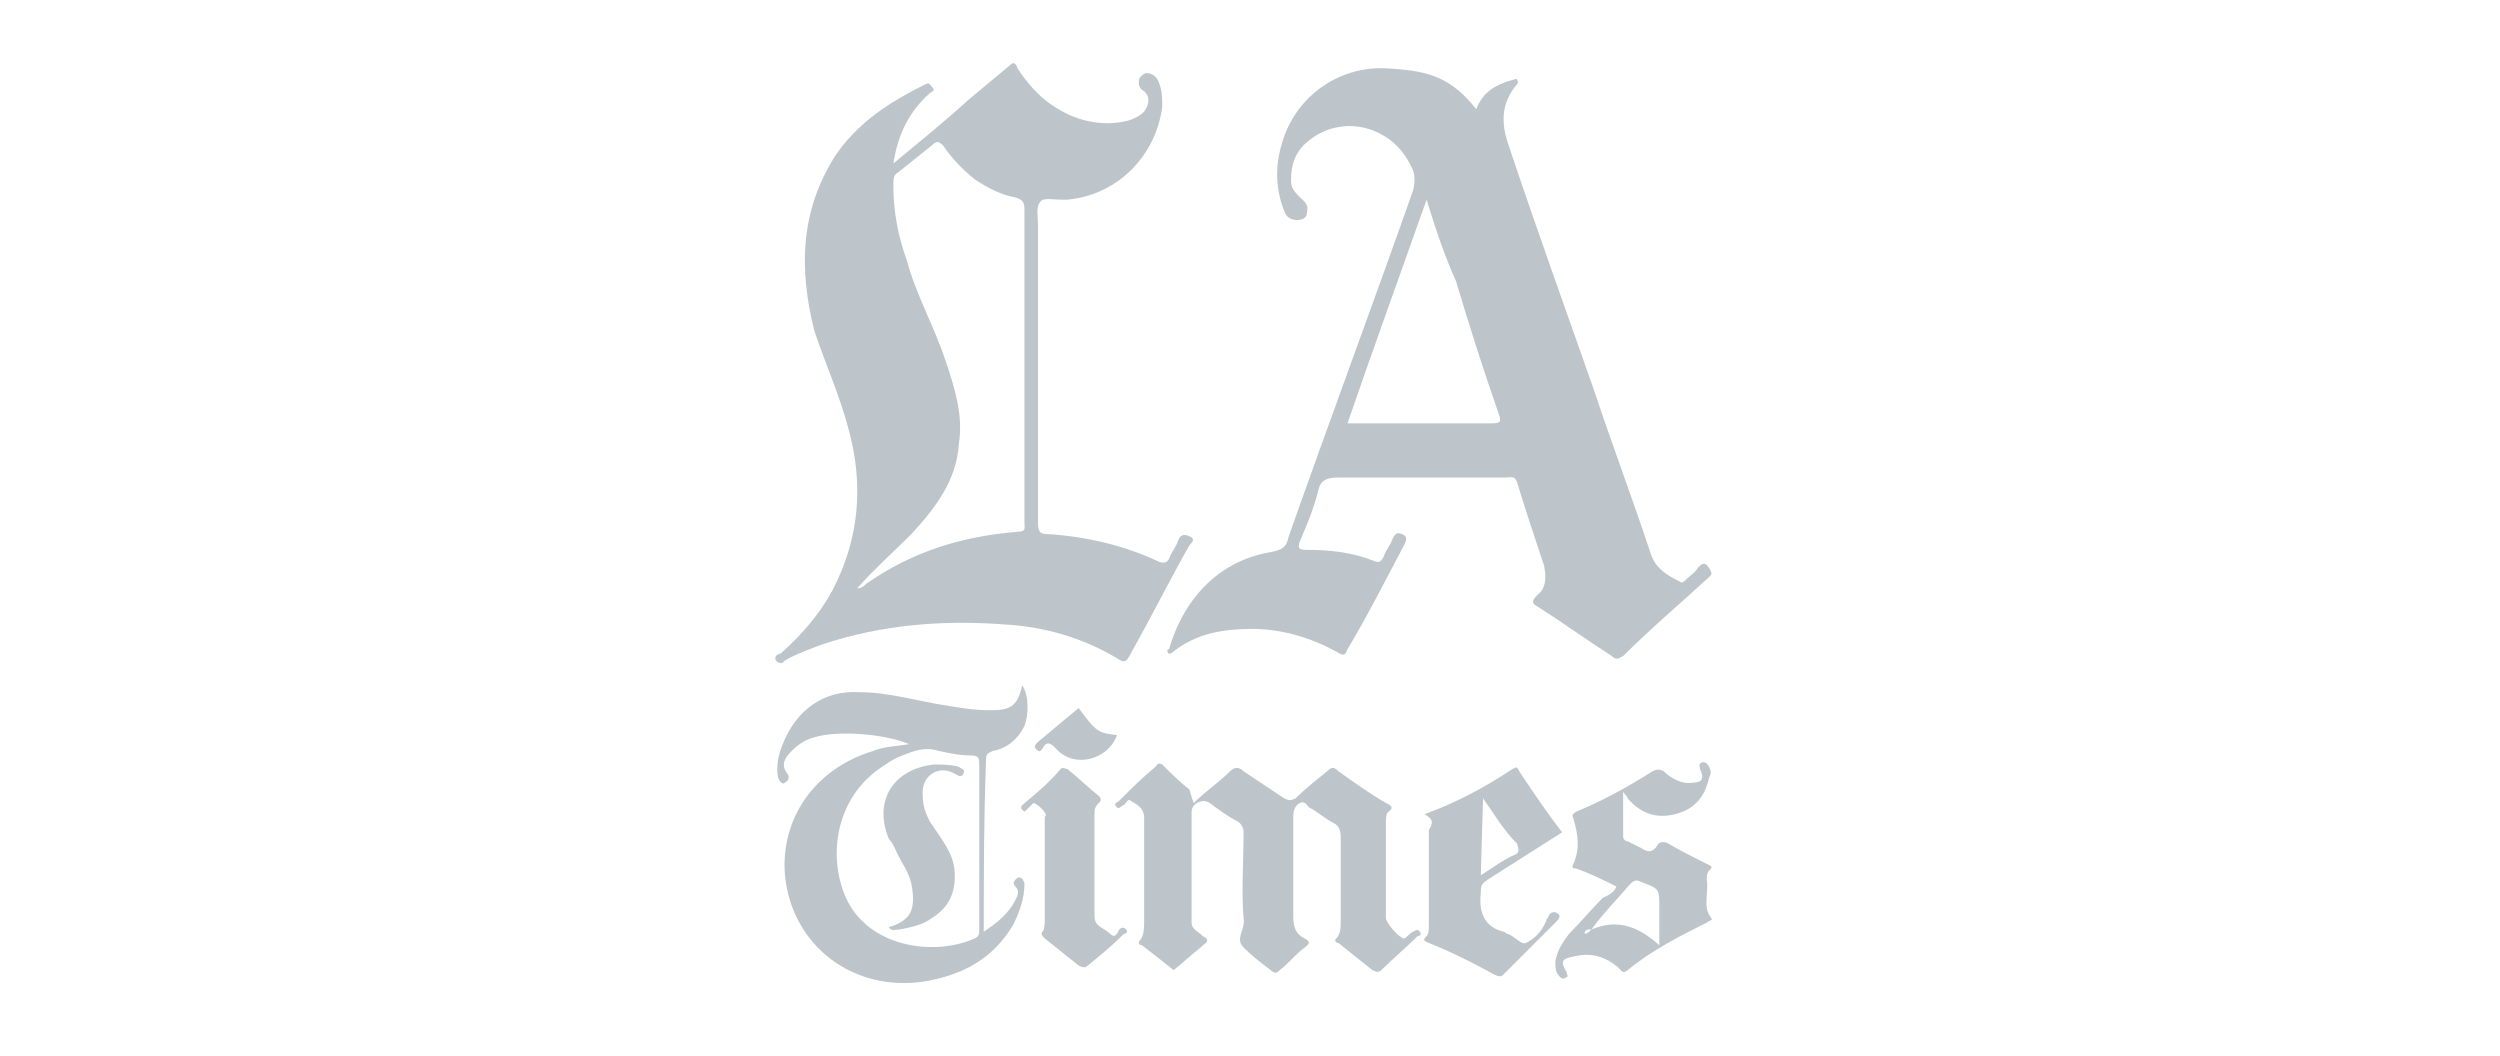
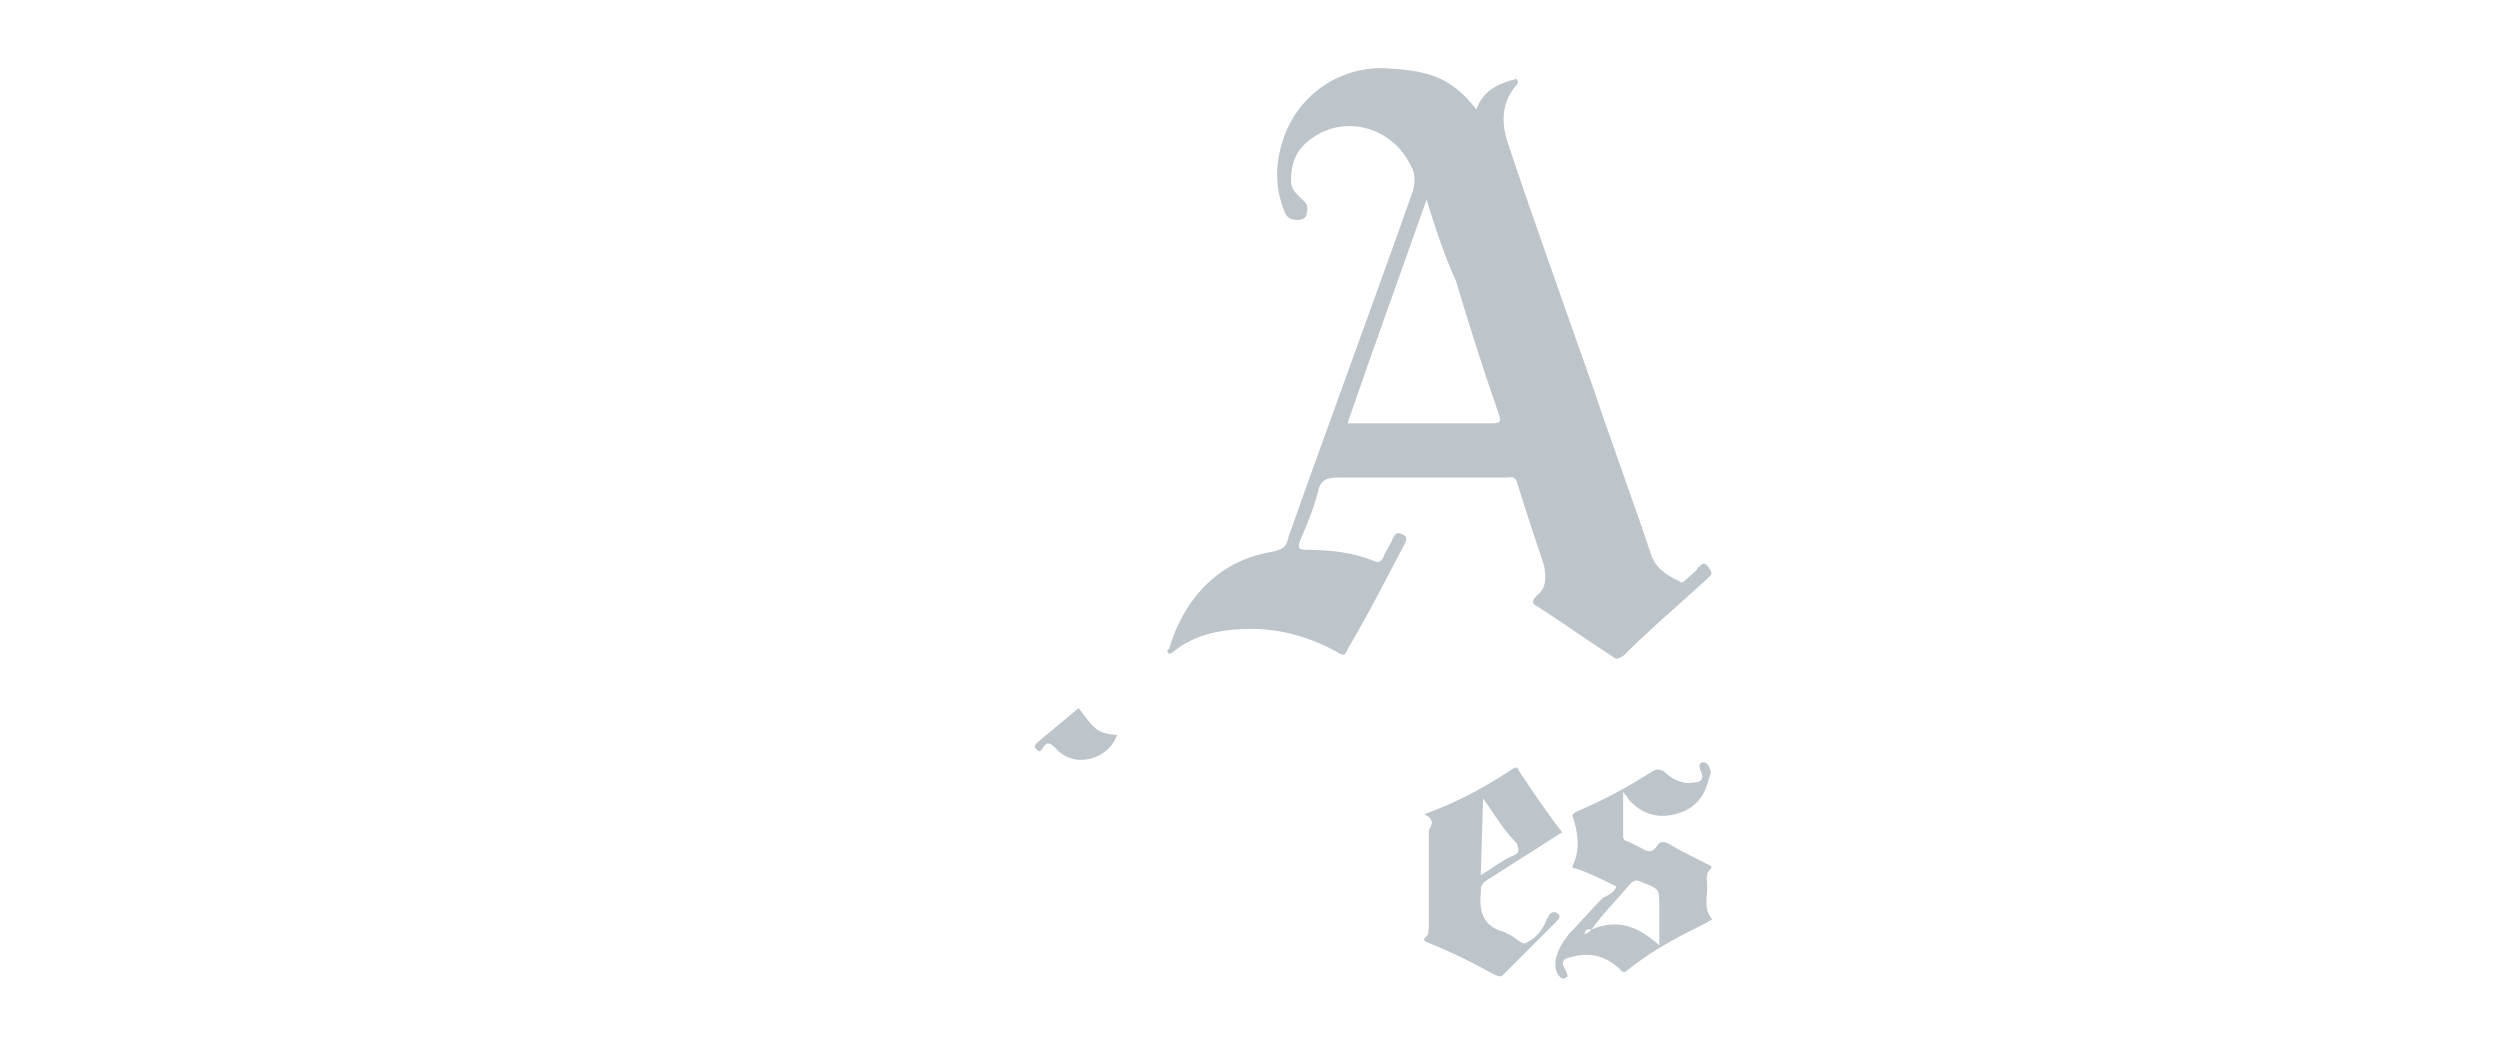
<svg xmlns="http://www.w3.org/2000/svg" width="180" height="76" viewBox="0 0 180 76" fill="none">
  <path d="M106.292 7.868C106.78 6.567 107.756 6.079 108.895 5.754C109.058 5.754 109.22 5.591 109.22 5.754C109.383 5.916 109.22 6.079 109.22 6.079C108.082 7.38 108.082 8.844 108.57 10.308C110.522 16.165 112.637 22.021 114.751 28.04C116.053 31.944 117.517 35.848 118.818 39.752C119.144 40.891 119.957 41.379 120.933 41.867C121.096 42.03 121.258 41.867 121.421 41.704C121.746 41.379 122.072 41.216 122.234 40.891C122.56 40.566 122.722 40.403 123.048 40.891C123.373 41.379 123.21 41.379 122.885 41.704C120.933 43.494 118.818 45.283 116.866 47.235C116.541 47.398 116.378 47.56 116.053 47.235C114.263 46.096 112.474 44.795 110.685 43.656C110.359 43.494 110.197 43.331 110.685 42.843C111.335 42.355 111.335 41.542 111.173 40.728C110.522 38.776 109.871 36.824 109.22 34.709C109.058 34.221 108.732 34.384 108.407 34.384C104.34 34.384 100.273 34.384 96.369 34.384C95.556 34.384 95.068 34.547 94.905 35.36C94.58 36.661 94.092 37.8 93.604 38.939C93.441 39.427 93.441 39.59 94.092 39.59C95.719 39.59 97.345 39.752 98.972 40.403C99.297 40.566 99.46 40.403 99.623 40.078C99.785 39.59 100.111 39.264 100.273 38.776C100.436 38.451 100.599 38.288 100.924 38.451C101.412 38.613 101.25 38.939 101.087 39.264C99.785 41.704 98.484 44.307 97.02 46.747C96.857 47.235 96.695 47.235 96.207 46.91C94.417 45.934 92.302 45.283 90.188 45.283C88.073 45.283 86.121 45.608 84.494 46.91C84.332 47.072 84.169 47.072 84.169 47.072C84.006 46.91 84.006 46.747 84.169 46.747C85.145 43.331 87.585 40.403 91.489 39.752C92.302 39.59 92.628 39.427 92.79 38.613C95.719 30.317 98.809 22.021 101.738 13.725C101.9 13.074 101.9 12.423 101.575 11.935C100.273 9.17 96.857 8.194 94.417 9.983C93.279 10.796 92.953 11.772 92.953 13.074C92.953 13.562 93.279 13.887 93.604 14.213C93.929 14.538 94.255 14.7 94.092 15.351C94.092 15.677 93.767 15.839 93.441 15.839C92.953 15.839 92.628 15.677 92.465 15.189C91.814 13.562 91.814 11.935 92.302 10.308C93.279 6.892 96.532 4.615 100.111 4.94C102.876 5.103 104.503 5.591 106.292 7.868ZM102.714 14.375C100.762 19.906 98.809 25.274 97.02 30.48C100.599 30.48 104.015 30.48 107.431 30.48C108.082 30.48 108.082 30.317 107.919 29.829C106.78 26.576 105.804 23.485 104.828 20.231C104.015 18.442 103.364 16.49 102.714 14.375Z" fill="#BDC5CB" />
-   <path d="M64.324 11.772C66.276 10.146 67.902 8.844 69.692 7.218C70.668 6.404 71.644 5.591 72.62 4.777C72.945 4.452 73.108 4.452 73.271 4.94C73.921 5.916 74.735 6.892 75.711 7.543C77.338 8.682 79.29 9.17 81.242 8.682C81.73 8.519 82.055 8.356 82.38 8.031C82.706 7.543 82.868 7.055 82.38 6.567C82.055 6.404 81.892 6.079 82.055 5.591C82.218 5.428 82.38 5.265 82.543 5.265C82.868 5.265 83.194 5.428 83.356 5.753C83.682 6.404 83.682 7.055 83.682 7.706C83.194 11.284 80.428 14.05 76.849 14.375C76.687 14.375 76.524 14.375 76.361 14.375C75.873 14.375 75.06 14.212 74.897 14.538C74.572 14.863 74.735 15.677 74.735 16.165C74.735 23.322 74.735 30.48 74.735 37.637C74.735 38.288 74.897 38.451 75.385 38.451C78.151 38.613 80.916 39.264 83.356 40.403C83.682 40.565 84.007 40.565 84.17 40.24C84.332 39.752 84.658 39.427 84.82 38.939C84.983 38.451 85.308 38.451 85.634 38.613C86.122 38.776 85.796 39.101 85.634 39.264C84.17 41.867 82.868 44.47 81.404 47.072C81.079 47.723 80.916 47.723 80.428 47.398C77.988 45.934 75.223 45.12 72.295 44.958C67.902 44.632 63.51 44.958 59.118 46.422C58.305 46.747 57.329 47.072 56.515 47.56C56.353 47.723 56.19 47.886 55.865 47.56C55.702 47.235 56.027 47.072 56.19 47.072C57.654 45.771 58.955 44.307 59.931 42.517C61.883 38.776 62.209 34.872 61.07 30.805C60.419 28.365 59.443 26.25 58.63 23.81C57.491 19.255 57.654 15.188 60.094 11.284C61.721 8.844 63.998 7.38 66.601 6.079C66.926 5.916 66.926 6.079 67.089 6.241C67.414 6.567 67.089 6.567 66.926 6.729C65.462 8.031 64.649 9.658 64.324 11.772ZM61.721 42.355C62.046 42.355 62.209 42.192 62.372 42.029C65.625 39.752 69.204 38.613 73.271 38.288C73.921 38.288 73.759 37.963 73.759 37.637C73.759 30.154 73.759 22.509 73.759 15.026C73.759 14.538 73.596 14.375 73.108 14.212C72.132 14.05 71.156 13.562 70.18 12.911C69.367 12.26 68.553 11.447 67.902 10.471C67.577 10.146 67.414 10.146 67.089 10.471C66.276 11.122 65.462 11.772 64.649 12.423C64.324 12.586 64.324 12.911 64.324 13.399C64.324 15.188 64.649 16.978 65.3 18.767C65.95 21.207 67.252 23.485 68.065 25.925C68.716 27.877 69.367 29.829 69.041 31.944C68.879 34.547 67.414 36.499 65.625 38.451C64.324 39.752 63.022 40.891 61.721 42.355Z" fill="#BDC5CB" />
-   <path d="M85.958 57.809C86.772 56.995 87.748 56.345 88.561 55.531C88.886 55.206 89.212 55.206 89.537 55.531C90.513 56.182 91.489 56.833 92.465 57.483C92.79 57.646 92.953 57.646 93.278 57.483C93.929 56.833 94.743 56.182 95.556 55.531C95.881 55.206 96.044 55.206 96.369 55.531C97.508 56.345 98.647 57.158 99.785 57.809C100.111 57.971 100.436 58.134 99.948 58.459C99.785 58.622 99.785 58.947 99.785 59.273C99.785 61.55 99.785 63.828 99.785 66.105C99.785 66.43 100.761 67.569 101.087 67.569C101.249 67.569 101.412 67.244 101.737 67.081C102.063 66.918 102.063 66.918 102.225 67.081C102.388 67.244 102.225 67.406 102.063 67.406C101.249 68.22 100.273 69.033 99.46 69.847C99.297 70.009 99.135 70.009 98.809 69.847C97.996 69.196 97.183 68.545 96.369 67.894C96.207 67.894 96.044 67.732 96.207 67.569C96.532 67.244 96.532 66.756 96.532 66.268C96.532 64.316 96.532 62.364 96.532 60.249C96.532 59.761 96.369 59.435 96.044 59.273C95.393 58.947 94.905 58.459 94.254 58.134C94.092 57.971 93.929 57.646 93.604 57.809C93.278 57.971 93.116 58.297 93.116 58.785C93.116 59.435 93.116 60.086 93.116 60.737C93.116 62.526 93.116 64.153 93.116 65.942C93.116 66.756 93.278 67.244 93.929 67.569C94.254 67.732 94.417 67.894 93.929 68.22C93.278 68.708 92.79 69.359 92.14 69.847C91.977 70.009 91.814 70.172 91.489 69.847C90.838 69.359 90.188 68.871 89.537 68.22C88.886 67.569 89.7 66.918 89.537 66.105C89.374 64.153 89.537 62.038 89.537 59.923C89.537 59.598 89.374 59.273 89.049 59.11C88.398 58.785 87.748 58.297 87.097 57.809C86.609 57.483 85.796 57.809 85.796 58.459C85.796 61.062 85.796 63.828 85.796 66.43C85.796 66.918 86.284 67.081 86.609 67.406C86.934 67.569 87.097 67.732 86.609 68.057L86.446 68.22C85.796 68.708 85.145 69.359 84.494 69.847C83.681 69.196 82.867 68.545 82.217 68.057C82.054 68.057 81.891 67.894 82.054 67.732C82.379 67.406 82.379 66.756 82.379 66.268C82.379 63.828 82.379 61.388 82.379 58.947C82.379 58.134 81.891 57.971 81.403 57.646C81.241 57.483 81.078 57.809 80.915 57.971C80.753 57.971 80.59 58.297 80.427 58.134C80.102 57.809 80.427 57.809 80.59 57.646C81.403 56.833 82.217 56.019 83.193 55.206C83.355 55.043 83.355 54.881 83.681 55.043C84.331 55.694 84.982 56.345 85.633 56.833C85.796 57.321 85.796 57.483 85.958 57.809Z" fill="#BDC5CB" />
-   <path d="M70.831 67.081C71.807 66.43 72.62 65.78 73.108 64.804C73.271 64.478 73.434 64.153 73.108 63.828C72.946 63.665 72.946 63.502 73.108 63.34C73.271 63.177 73.271 63.177 73.434 63.177C73.596 63.177 73.759 63.502 73.759 63.665C73.759 64.641 73.434 65.617 72.946 66.593C71.482 69.033 69.367 70.172 66.601 70.66C61.396 71.473 57.004 68.057 56.516 63.014C56.19 58.947 58.63 55.369 62.86 54.067C63.673 53.742 64.487 53.742 65.463 53.579C63.511 52.766 60.094 52.603 58.63 53.091C57.98 53.254 57.492 53.579 57.004 54.067C56.516 54.555 56.19 55.043 56.678 55.694C56.841 55.857 56.841 56.182 56.516 56.345C56.353 56.508 56.19 56.345 56.028 56.019C55.865 55.206 56.028 54.393 56.353 53.579C57.329 51.139 59.281 49.675 61.884 49.838C63.999 49.838 66.113 50.489 68.228 50.814C69.204 50.977 70.18 51.139 71.319 51.139C72.783 51.139 73.271 50.814 73.596 49.35C74.084 50.001 74.084 51.465 73.759 52.278C73.271 53.254 72.458 53.905 71.482 54.067C71.156 54.23 70.994 54.23 70.994 54.718C70.831 58.948 70.831 63.014 70.831 67.081ZM70.506 60.9C70.506 58.947 70.506 57.158 70.506 55.206C70.506 54.555 70.506 54.393 69.855 54.393C69.041 54.393 68.391 54.23 67.578 54.067C66.601 53.742 65.788 54.067 64.975 54.393C64.487 54.555 63.999 54.881 63.511 55.206C60.094 57.483 59.606 61.713 60.908 64.641C62.535 68.22 67.252 68.871 70.18 67.569C70.506 67.406 70.506 67.244 70.506 66.918C70.506 64.966 70.506 63.014 70.506 60.9Z" fill="#BDC5CB" />
  <path d="M116.379 63.828C115.403 63.34 114.427 62.852 113.451 62.526C113.289 62.526 113.126 62.526 113.289 62.201C113.777 61.062 113.614 60.086 113.289 58.948C113.126 58.622 113.289 58.622 113.451 58.459C115.403 57.646 117.193 56.67 118.982 55.531C119.308 55.369 119.47 55.369 119.796 55.531C120.284 56.019 121.097 56.508 121.91 56.345C122.561 56.345 122.724 56.019 122.398 55.369C122.398 55.206 122.236 55.043 122.561 54.881C122.724 54.881 122.886 54.881 123.049 55.206C123.212 55.531 123.212 55.694 123.049 56.019C122.724 57.483 121.91 58.297 120.609 58.622C119.308 58.948 118.169 58.622 117.193 57.483C117.193 57.321 117.03 57.321 116.867 56.995C116.867 58.134 116.867 59.273 116.867 60.249C116.867 60.412 117.03 60.574 117.193 60.574C117.518 60.737 117.844 60.9 118.169 61.062C118.657 61.388 118.982 61.388 119.308 60.9C119.47 60.574 119.796 60.574 120.121 60.737C120.934 61.225 121.91 61.713 122.886 62.201C123.212 62.364 123.374 62.364 123.049 62.689C122.886 62.852 122.886 63.177 122.886 63.34C123.049 64.316 122.561 65.292 123.212 66.105C123.374 66.268 123.049 66.268 122.886 66.43C120.934 67.406 118.982 68.383 117.193 69.847C116.867 70.172 116.705 69.847 116.542 69.684C115.566 68.871 114.59 68.545 113.289 68.871C112.475 69.033 112.313 69.196 112.801 70.009C112.801 70.172 112.963 70.335 112.801 70.335C112.638 70.497 112.475 70.497 112.313 70.335C111.987 70.009 111.987 69.684 111.987 69.196C112.15 68.383 112.475 67.895 112.963 67.244C113.777 66.43 114.59 65.454 115.403 64.641C115.729 64.478 116.217 64.316 116.379 63.828ZM114.59 66.918C116.542 66.105 118.006 66.756 119.47 68.057V65.292C119.47 63.99 119.47 63.99 118.169 63.502C117.844 63.34 117.681 63.34 117.356 63.665C116.542 64.641 115.403 65.78 114.59 66.918C114.265 66.918 114.102 66.918 114.102 67.244C114.265 67.244 114.427 67.081 114.59 66.918Z" fill="#BDC5CB" />
  <path d="M102.551 58.622C104.828 57.809 106.943 56.67 108.895 55.369C109.22 55.206 109.22 55.206 109.383 55.531C110.359 56.995 111.335 58.459 112.474 59.923C110.684 61.062 108.895 62.201 107.106 63.34C106.618 63.665 106.618 63.828 106.618 64.316C106.455 65.78 106.943 66.756 108.244 67.081C108.407 67.081 108.407 67.244 108.57 67.244C109.058 67.406 109.546 68.057 109.871 67.894C110.522 67.569 111.01 67.081 111.335 66.268C111.335 66.105 111.498 66.105 111.498 65.942C111.66 65.617 111.986 65.617 112.148 65.78C112.474 65.942 112.148 66.268 111.986 66.43C110.684 67.732 109.546 68.871 108.244 70.172C108.082 70.335 107.919 70.335 107.594 70.172C106.13 69.359 104.503 68.545 102.876 67.894C102.551 67.732 102.388 67.732 102.713 67.406C102.876 67.244 102.876 66.918 102.876 66.593C102.876 64.316 102.876 62.038 102.876 59.761C103.201 59.273 103.201 58.947 102.551 58.622ZM106.78 57.483L106.618 63.014C107.431 62.526 108.244 61.876 109.058 61.55C109.383 61.388 109.383 61.225 109.22 60.737C108.244 59.761 107.594 58.622 106.78 57.483Z" fill="#BDC5CB" />
-   <path d="M74.41 57.809C74.247 57.971 74.085 58.134 73.922 58.297C73.759 58.459 73.759 58.459 73.597 58.297C73.434 58.134 73.597 57.971 73.597 57.971C74.573 57.158 75.549 56.345 76.362 55.369C76.525 55.206 76.688 55.369 76.85 55.369C77.663 56.019 78.314 56.67 79.128 57.321C79.29 57.483 79.29 57.646 79.128 57.809C78.802 58.134 78.802 58.297 78.802 58.622C78.802 61.062 78.802 63.502 78.802 65.942C78.802 66.756 79.453 66.756 79.941 67.244C80.266 67.569 80.429 67.244 80.592 66.918C80.754 66.756 80.917 66.756 81.08 66.918C81.242 67.081 81.08 67.244 80.917 67.244C80.104 68.057 79.128 68.871 78.314 69.521C78.152 69.684 77.989 69.684 77.663 69.521C76.85 68.871 76.037 68.22 75.223 67.569C75.061 67.406 74.898 67.244 75.061 67.081C75.223 66.918 75.223 66.43 75.223 66.105C75.223 63.665 75.223 61.225 75.223 58.785C75.549 58.785 74.898 57.971 74.41 57.809Z" fill="#BDC5CB" />
  <path d="M77.662 50.977C78.963 52.766 79.126 52.766 80.427 52.929C79.777 54.718 77.337 55.369 76.035 53.905C75.71 53.579 75.385 53.254 75.059 53.905C74.897 54.067 74.897 54.23 74.571 53.905C74.409 53.742 74.571 53.579 74.734 53.417C75.71 52.603 76.686 51.79 77.662 50.977Z" fill="#BDC5CB" />
-   <path d="M63.998 66.756C65.625 66.268 65.95 65.454 65.625 63.665C65.462 62.852 64.974 62.201 64.648 61.55C64.486 61.225 64.323 60.737 63.998 60.412C62.859 57.646 64.323 55.369 67.251 55.044C67.902 55.044 68.39 55.044 69.041 55.206C69.203 55.369 69.529 55.369 69.366 55.694C69.203 56.02 69.041 55.857 68.715 55.694C67.577 55.044 66.275 55.857 66.438 57.321C66.438 58.134 66.763 58.948 67.251 59.598C67.902 60.574 68.553 61.388 68.715 62.526C68.878 64.153 68.39 65.292 67.089 66.105C66.438 66.593 65.625 66.756 64.811 66.919C64.486 66.919 64.16 67.081 63.998 66.756Z" fill="#BDC5CB" />
</svg>